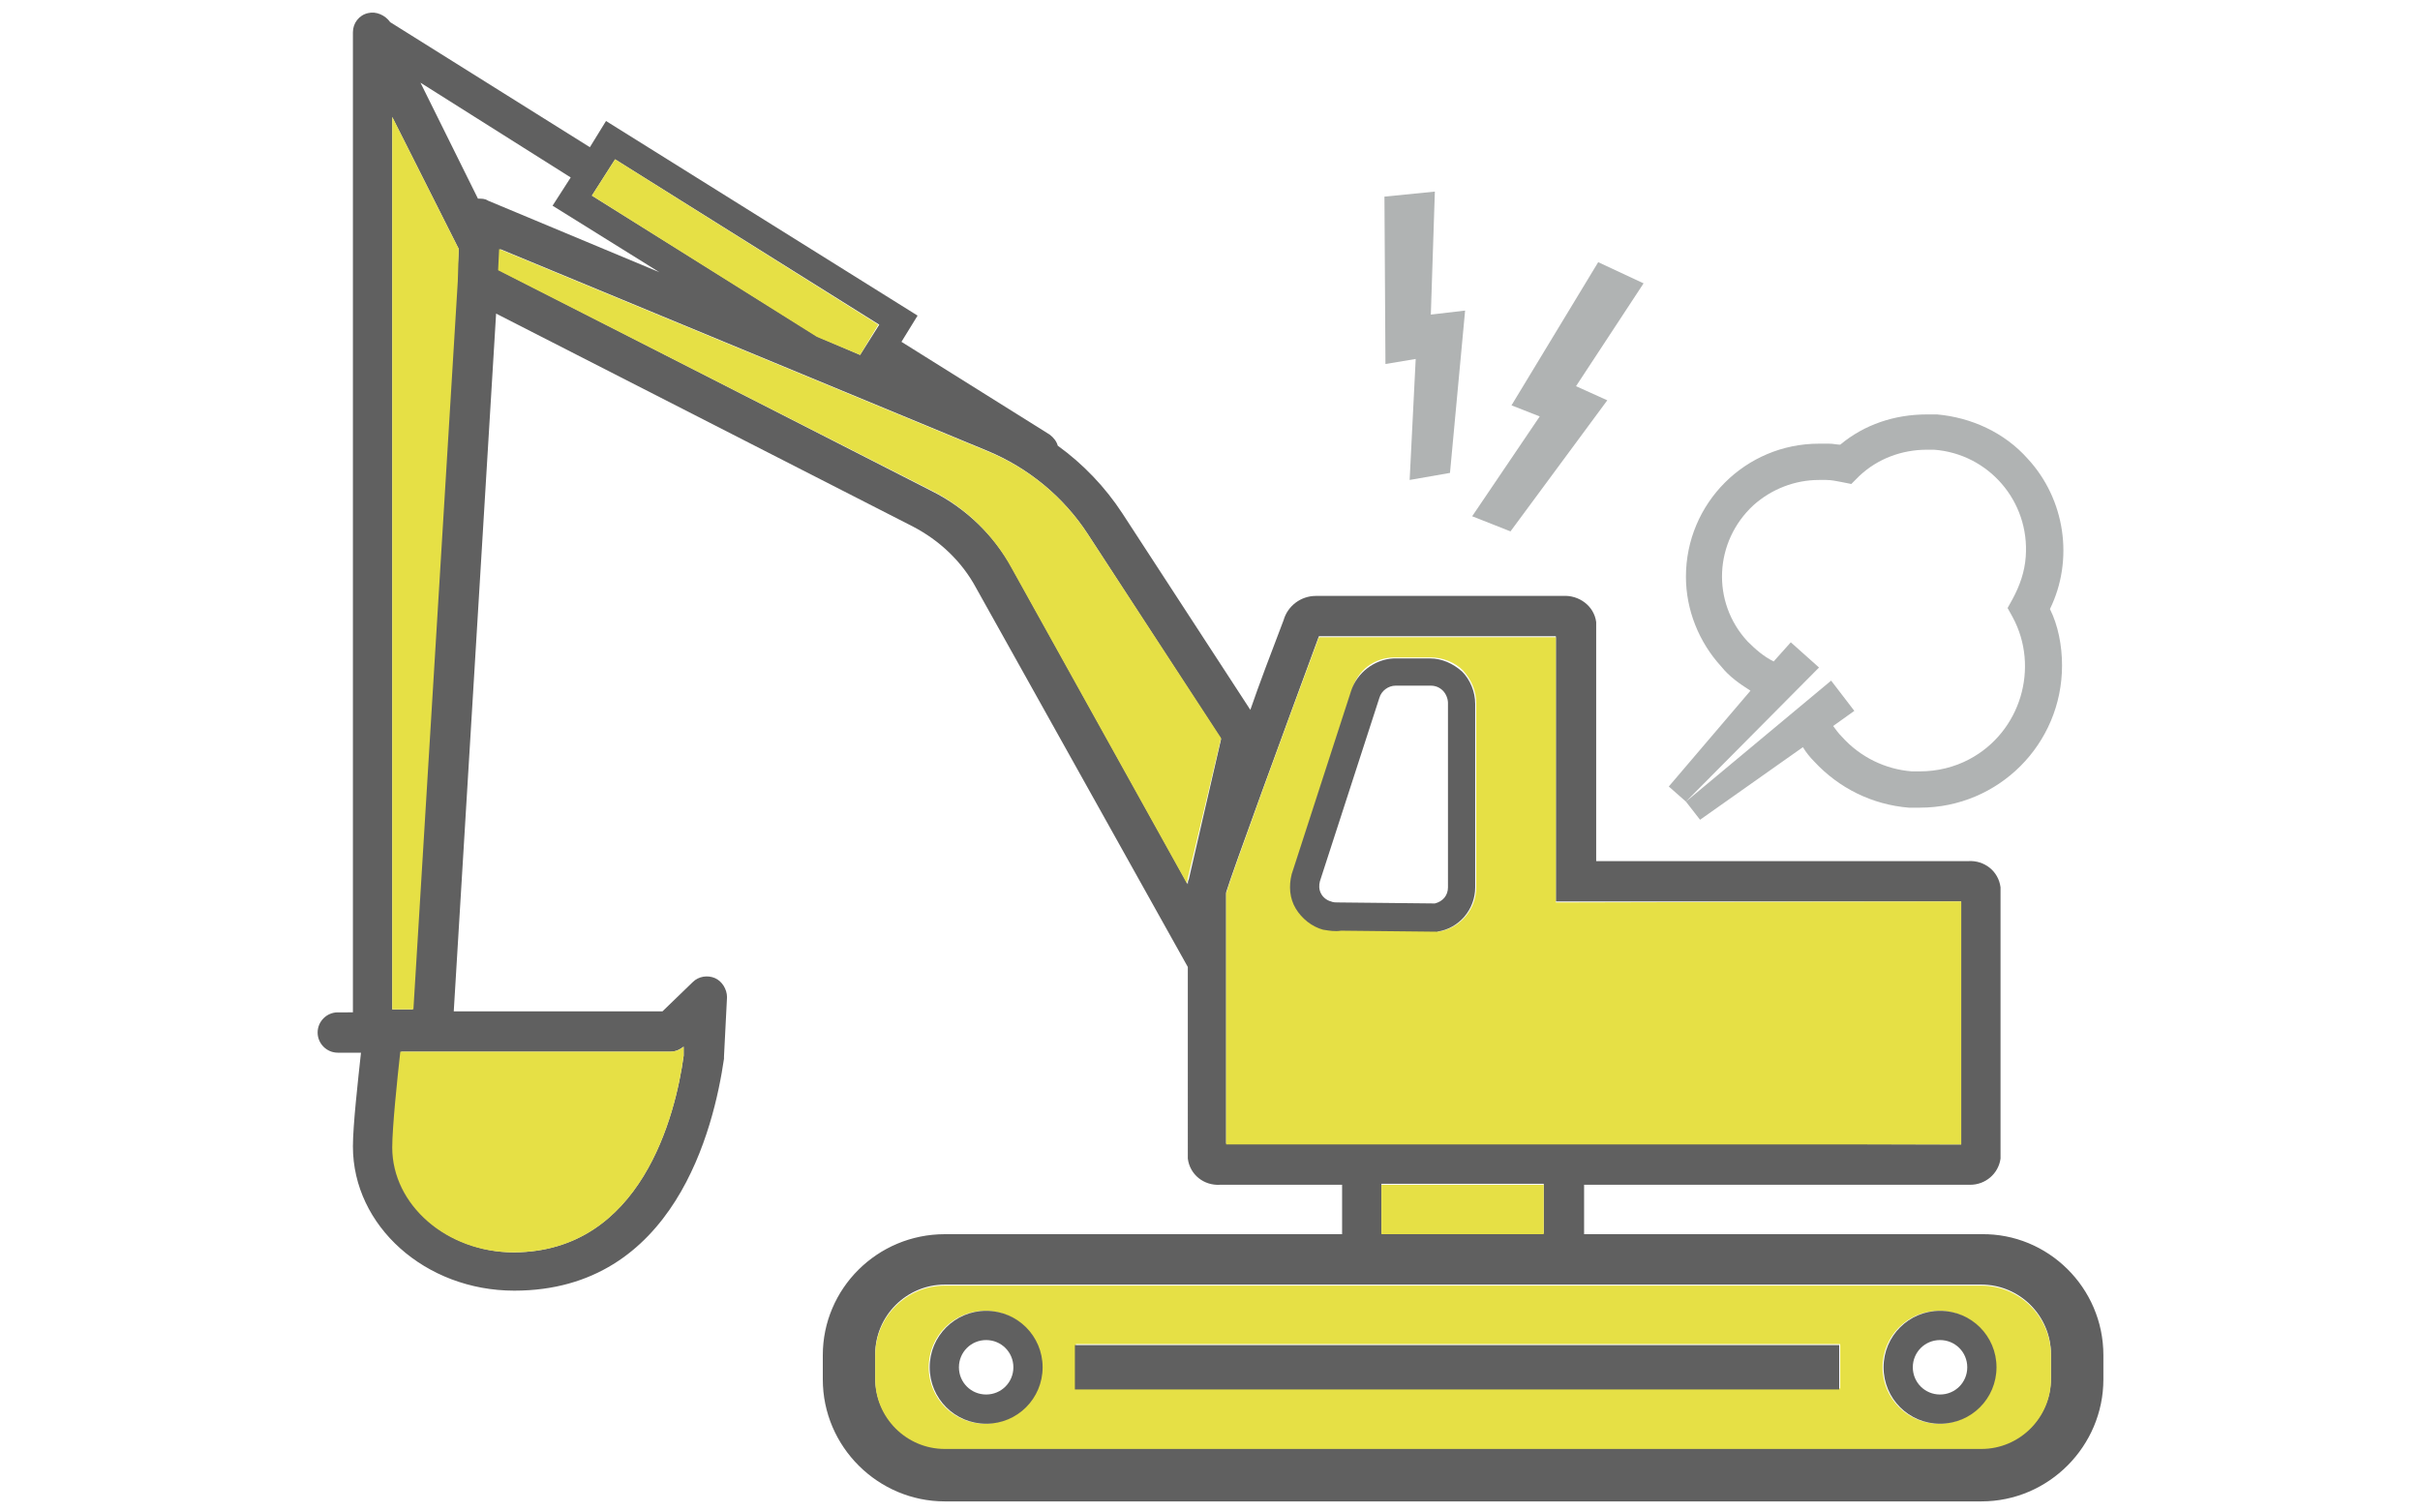
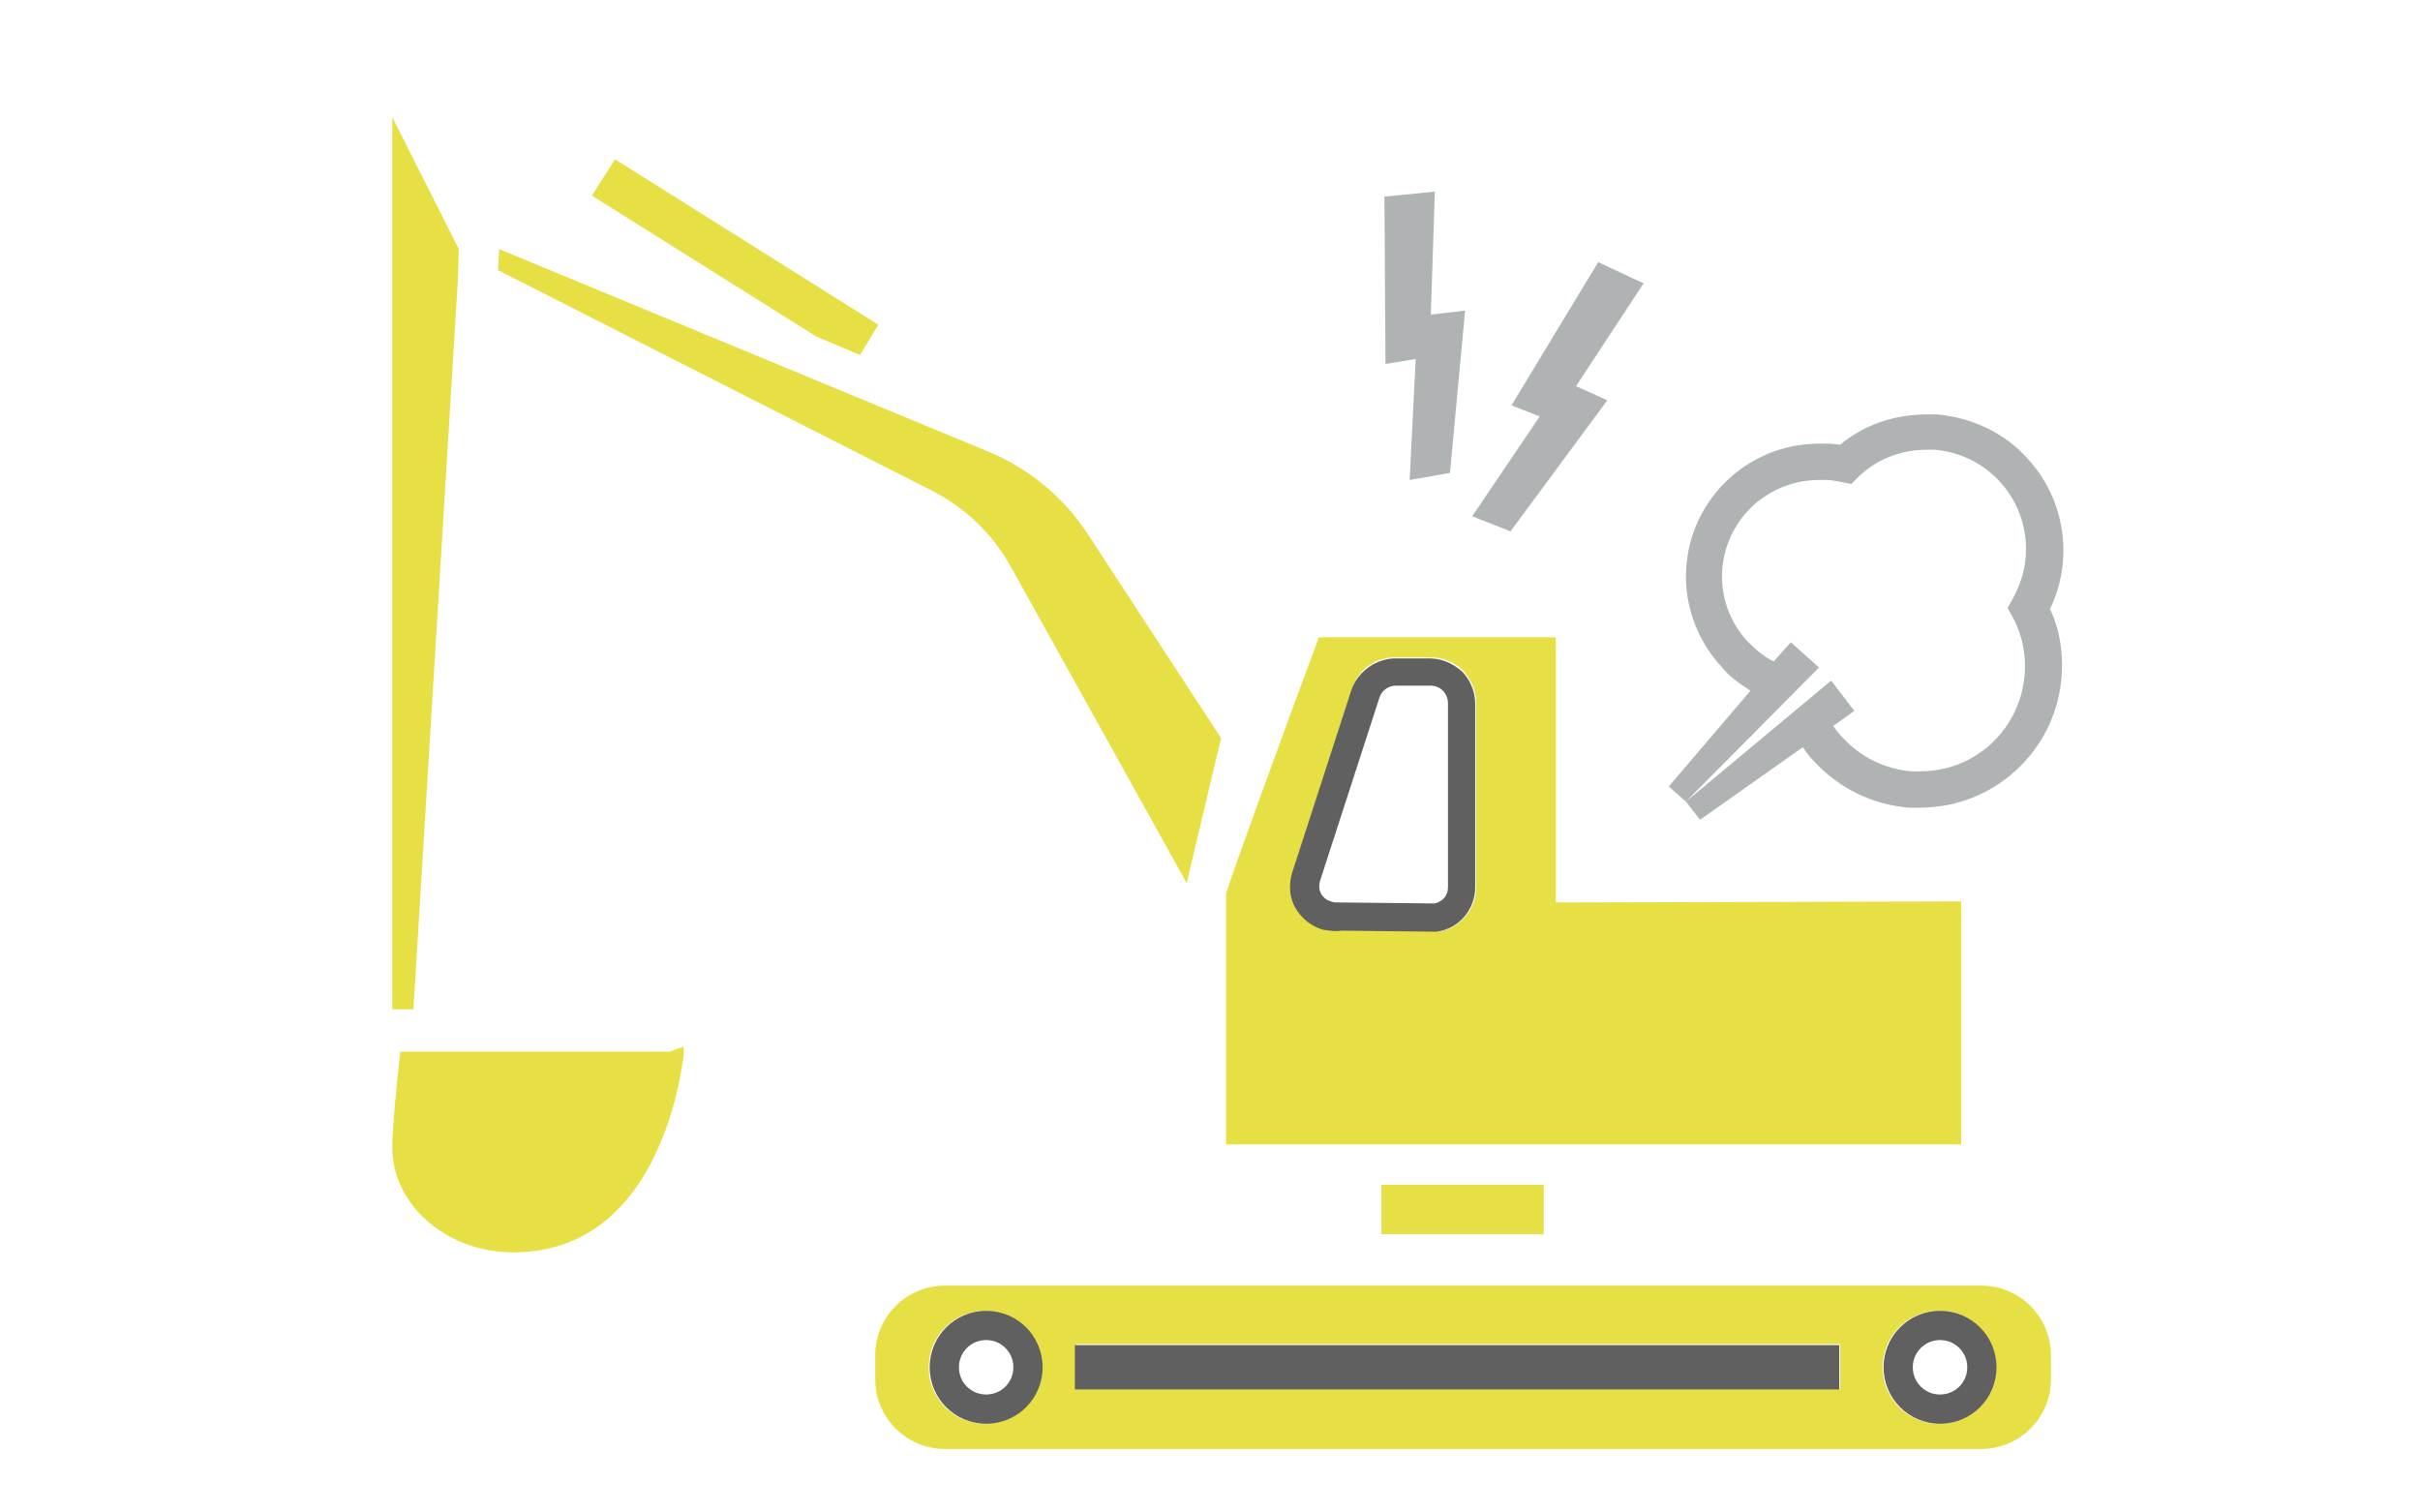
<svg xmlns="http://www.w3.org/2000/svg" version="1.1" id="レイヤー_1" x="0px" y="0px" viewBox="0 0 240 150" style="enable-background:new 0 0 240 150;" xml:space="preserve">
  <style type="text/css">
	.st0{fill:none;}
	.st1{fill:#606060;}
	.st2{fill:#B0B3B3;}
	.st3{fill:#E6E045;}
</style>
-   <rect class="st0" width="240" height="150" />
  <g>
    <g id="XMLID_1_">
      <g>
-         <path class="st1" d="M208.6,134.4v2.4c0,6.6-5.4,12.1-12.1,12.1H93.7c-6.6,0-12.1-5.4-12.1-12.1v-2.4c0-6.6,5.4-12,12.1-12h39.4     v-4.9H121c-1.6,0.1-3-1-3.2-2.6v-0.3V95.9l-21-37.6c-1.4-2.6-3.6-4.7-6.3-6.1L49.2,31.1L45,100.3h20.7l3-2.9     c0.6-0.6,1.5-0.7,2.2-0.4c0.7,0.3,1.2,1.1,1.2,1.9l-0.3,5.9c0,0.1,0,0.1,0,0.2c-1,6.9-4.9,23-20.8,23c-8.8,0-16-6.4-16-14.3     c0-2.1,0.5-6.5,0.8-9.3h-2.3c-1.1,0-2-0.9-2-2s0.9-2,2-2H35V3.2c0-0.9,0.6-1.7,1.5-1.9c0.8-0.2,1.7,0.2,2.2,0.9l19.8,12.4     l1.6-2.6L91,31.3l-1.6,2.6l14.7,9.2c0.4,0.3,0.7,0.7,0.8,1.1c2.5,1.8,4.7,4.1,6.4,6.7L124,70.4c0.9-2.6,2-5.5,3.3-8.9     c0.4-1.4,1.7-2.4,3.2-2.4H155c1.6-0.1,3.1,1,3.3,2.6V62v23.4h36.9c1.6-0.1,3,1,3.2,2.6v0.3v26.6c-0.2,1.5-1.5,2.6-3,2.6     c-0.1,0-0.1,0-0.2,0h-38.1v4.9h39.4C203.1,122.3,208.6,127.7,208.6,134.4z M203.4,136.7v-2.4c0-3.8-3.1-6.9-6.9-6.9H93.7     c-3.8,0-6.9,3.1-6.9,6.9v2.4c0,3.8,3.1,6.9,6.9,6.9h102.8C200.3,143.6,203.4,140.5,203.4,136.7z M194.5,113.5V89.4h-40.2V63.1     h-23.5c-3.5,9.5-8.6,23.4-9.2,25.4v6.8v18.1H133l0,0h24.1l0,0L194.5,113.5L194.5,113.5z M153.1,122.3v-4.9H137v4.9H153.1z      M121.1,73.3L107.9,53c-2.4-3.7-5.9-6.6-10-8.3l-48.3-20l-0.1,2.1l42.9,21.9c3.4,1.7,6.2,4.4,8,7.7l17.4,31.3l0,0     c0-0.2,0-0.3,0.1-0.5L121.1,73.3z M85.3,35.2l1.9-3L61,15.8l-2.3,3.6l22.4,14L85.3,35.2z M67.8,104.7v-0.9     c-0.4,0.3-0.8,0.5-1.3,0.5H39.8c-0.3,2.6-0.8,7.5-0.8,9.5c0,5.7,5.4,10.4,12,10.4C63.6,124.1,67,110.6,67.8,104.7z M48.4,19.9     l17,7.1l-10.6-6.6l1.8-2.8L41.7,8.2l5.7,11.5C47.8,19.7,48.1,19.7,48.4,19.9z M45.5,24.7l-6.6-13.1v88.5h2l4.4-72.2L45.5,24.7z" />
        <path class="st2" d="M204.5,66c0,7.8-6.3,14.1-14.1,14.1c-0.4,0-0.7,0-1.1,0c-3.6-0.3-6.9-1.9-9.4-4.6c-0.4-0.4-0.8-0.9-1.1-1.4     l-10.2,7.2l-1.4-1.8l14.4-12l2.3,3l-2.1,1.5c0.3,0.4,0.5,0.7,0.9,1.1c1.8,2,4.3,3.2,6.9,3.4c0.3,0,0.5,0,0.8,0     c1.7,0,3.4-0.4,4.9-1.2c5.1-2.7,7-9.1,4.3-14.1l-0.5-0.9l0.5-0.9c0.7-1.3,1.2-2.7,1.3-4.2c0.4-5.5-3.7-10.2-9.1-10.6     c-0.2,0-0.5,0-0.7,0c-2.5,0-4.9,0.9-6.7,2.6l-0.8,0.8l-1-0.2c-0.5-0.1-1-0.2-1.5-0.2c-0.2,0-0.5,0-0.7,0c-2.4,0-4.7,0.9-6.5,2.5     c-3.9,3.6-4.2,9.6-0.6,13.5c0.8,0.8,1.6,1.5,2.6,2l1.7-1.9l2.8,2.5l-13.2,13.3l0,0l-1.7-1.5l8.1-9.5c-1.1-0.7-2.1-1.4-2.9-2.4     c-2.2-2.4-3.5-5.6-3.5-8.9c0-7.3,5.9-13.2,13.2-13.2c0.3,0,0.6,0,1,0s0.8,0.1,1.1,0.1c2.4-2,5.4-3,8.6-3c0.3,0,0.7,0,1,0     c3.4,0.3,6.7,1.8,9,4.4c3.7,4,4.6,10,2.2,14.9C204.1,62,204.5,64,204.5,66z" />
        <path class="st3" d="M203.4,134.4v2.4c0,3.8-3.1,6.9-6.9,6.9H93.7c-3.8,0-6.9-3.1-6.9-6.9v-2.4c0-3.8,3.1-6.9,6.9-6.9h102.8     C200.3,127.5,203.4,130.6,203.4,134.4z M197.9,135.6c0-3.1-2.5-5.6-5.6-5.6s-5.6,2.5-5.6,5.6s2.5,5.6,5.6,5.6     S197.9,138.6,197.9,135.6z M182.5,137.7v-4.4h-75.8v4.4H182.5z M103.3,135.6c0-3.1-2.5-5.6-5.6-5.6s-5.6,2.5-5.6,5.6     s2.5,5.6,5.6,5.6C100.9,141.1,103.3,138.6,103.3,135.6z" />
        <path class="st1" d="M192.4,130c3.1,0,5.6,2.5,5.6,5.6s-2.5,5.6-5.6,5.6s-5.6-2.5-5.6-5.6C186.8,132.5,189.3,130,192.4,130z      M195.1,135.6c0-1.5-1.2-2.7-2.7-2.7s-2.7,1.2-2.7,2.7s1.2,2.7,2.7,2.7S195.1,137.1,195.1,135.6z" />
        <path class="st3" d="M194.5,89.4v24.1h-37.4l0,0H133l0,0h-11.4V95.4v-6.8c0.6-2,5.7-16,9.2-25.4h23.5v26.3L194.5,89.4L194.5,89.4     z M142.6,92.4c2.2-0.3,3.8-2.2,3.8-4.4V69.7c0-1.2-0.5-2.3-1.3-3.2c-0.8-0.8-2-1.3-3.2-1.3h-3.6c-2,0-3.7,1.3-4.2,3.2l-5.9,18.2     c-0.3,1.1-0.2,2.3,0.4,3.4c0.6,1,1.5,1.8,2.7,2.1c0.6,0.2,1.2,0.2,1.8,0.1l9.4,0.1L142.6,92.4z" />
        <rect x="106.6" y="133.4" class="st1" width="75.8" height="4.4" />
        <polygon class="st2" points="163,28.1 156.3,38.3 159.4,39.7 149.8,52.7 146,51.2 152.7,41.3 149.9,40.2 158.5,26    " />
        <rect x="137" y="117.5" class="st3" width="16.1" height="4.9" />
        <path class="st1" d="M146.3,88c0,2.2-1.6,4.1-3.8,4.4h-0.1l-9.4-0.1c-0.6,0.1-1.2,0-1.8-0.1c-1.1-0.3-2.1-1.1-2.7-2.1     c-0.6-1-0.7-2.2-0.4-3.4l5.9-18.2c0.6-1.8,2.3-3.1,4.2-3.2h3.6c1.2,0,2.3,0.5,3.2,1.3c0.8,0.8,1.3,2,1.3,3.2V88z M142.3,89.6     c0.8-0.2,1.3-0.8,1.3-1.6V69.7c0-0.4-0.2-0.9-0.5-1.2c-0.3-0.3-0.7-0.5-1.2-0.5h-3.5c-0.7,0-1.4,0.5-1.6,1.2l-5.9,18.2     c-0.1,0.4-0.1,0.8,0.1,1.2c0.2,0.4,0.6,0.7,1,0.8c0.2,0.1,0.5,0.1,0.7,0.1h0.1L142.3,89.6z" />
        <polygon class="st2" points="145.3,30.8 143.8,46.9 139.8,47.6 140.4,35.6 137.4,36.1 137.3,19.5 142.3,19 141.9,31.2    " />
        <path class="st3" d="M107.9,53l13.2,20.2l-3.3,13.9c0,0.2-0.1,0.3-0.1,0.5l0,0l-17.4-31.3c-1.8-3.3-4.6-6-8-7.7L49.4,26.8     l0.1-2.1l48.3,20C102,46.4,105.5,49.3,107.9,53z" />
        <path class="st1" d="M97.8,130c3.1,0,5.6,2.5,5.6,5.6s-2.5,5.6-5.6,5.6s-5.6-2.5-5.6-5.6C92.2,132.5,94.7,130,97.8,130z      M100.5,135.6c0-1.5-1.2-2.7-2.7-2.7s-2.7,1.2-2.7,2.7s1.2,2.7,2.7,2.7S100.5,137.1,100.5,135.6z" />
        <polygon class="st3" points="87.1,32.2 85.3,35.2 81,33.4 58.7,19.4 61,15.8    " />
-         <path class="st3" d="M67.8,103.8v0.9c-0.8,5.9-4.2,19.5-16.9,19.5c-6.6,0-12-4.7-12-10.4c0-2,0.5-6.8,0.8-9.5h26.7     C67,104.3,67.5,104.1,67.8,103.8z" />
+         <path class="st3" d="M67.8,103.8v0.9c-0.8,5.9-4.2,19.5-16.9,19.5c-6.6,0-12-4.7-12-10.4c0-2,0.5-6.8,0.8-9.5h26.7     z" />
        <polygon class="st3" points="38.9,11.6 45.5,24.7 45.4,27.9 41,100.1 38.9,100.1    " />
      </g>
    </g>
  </g>
</svg>